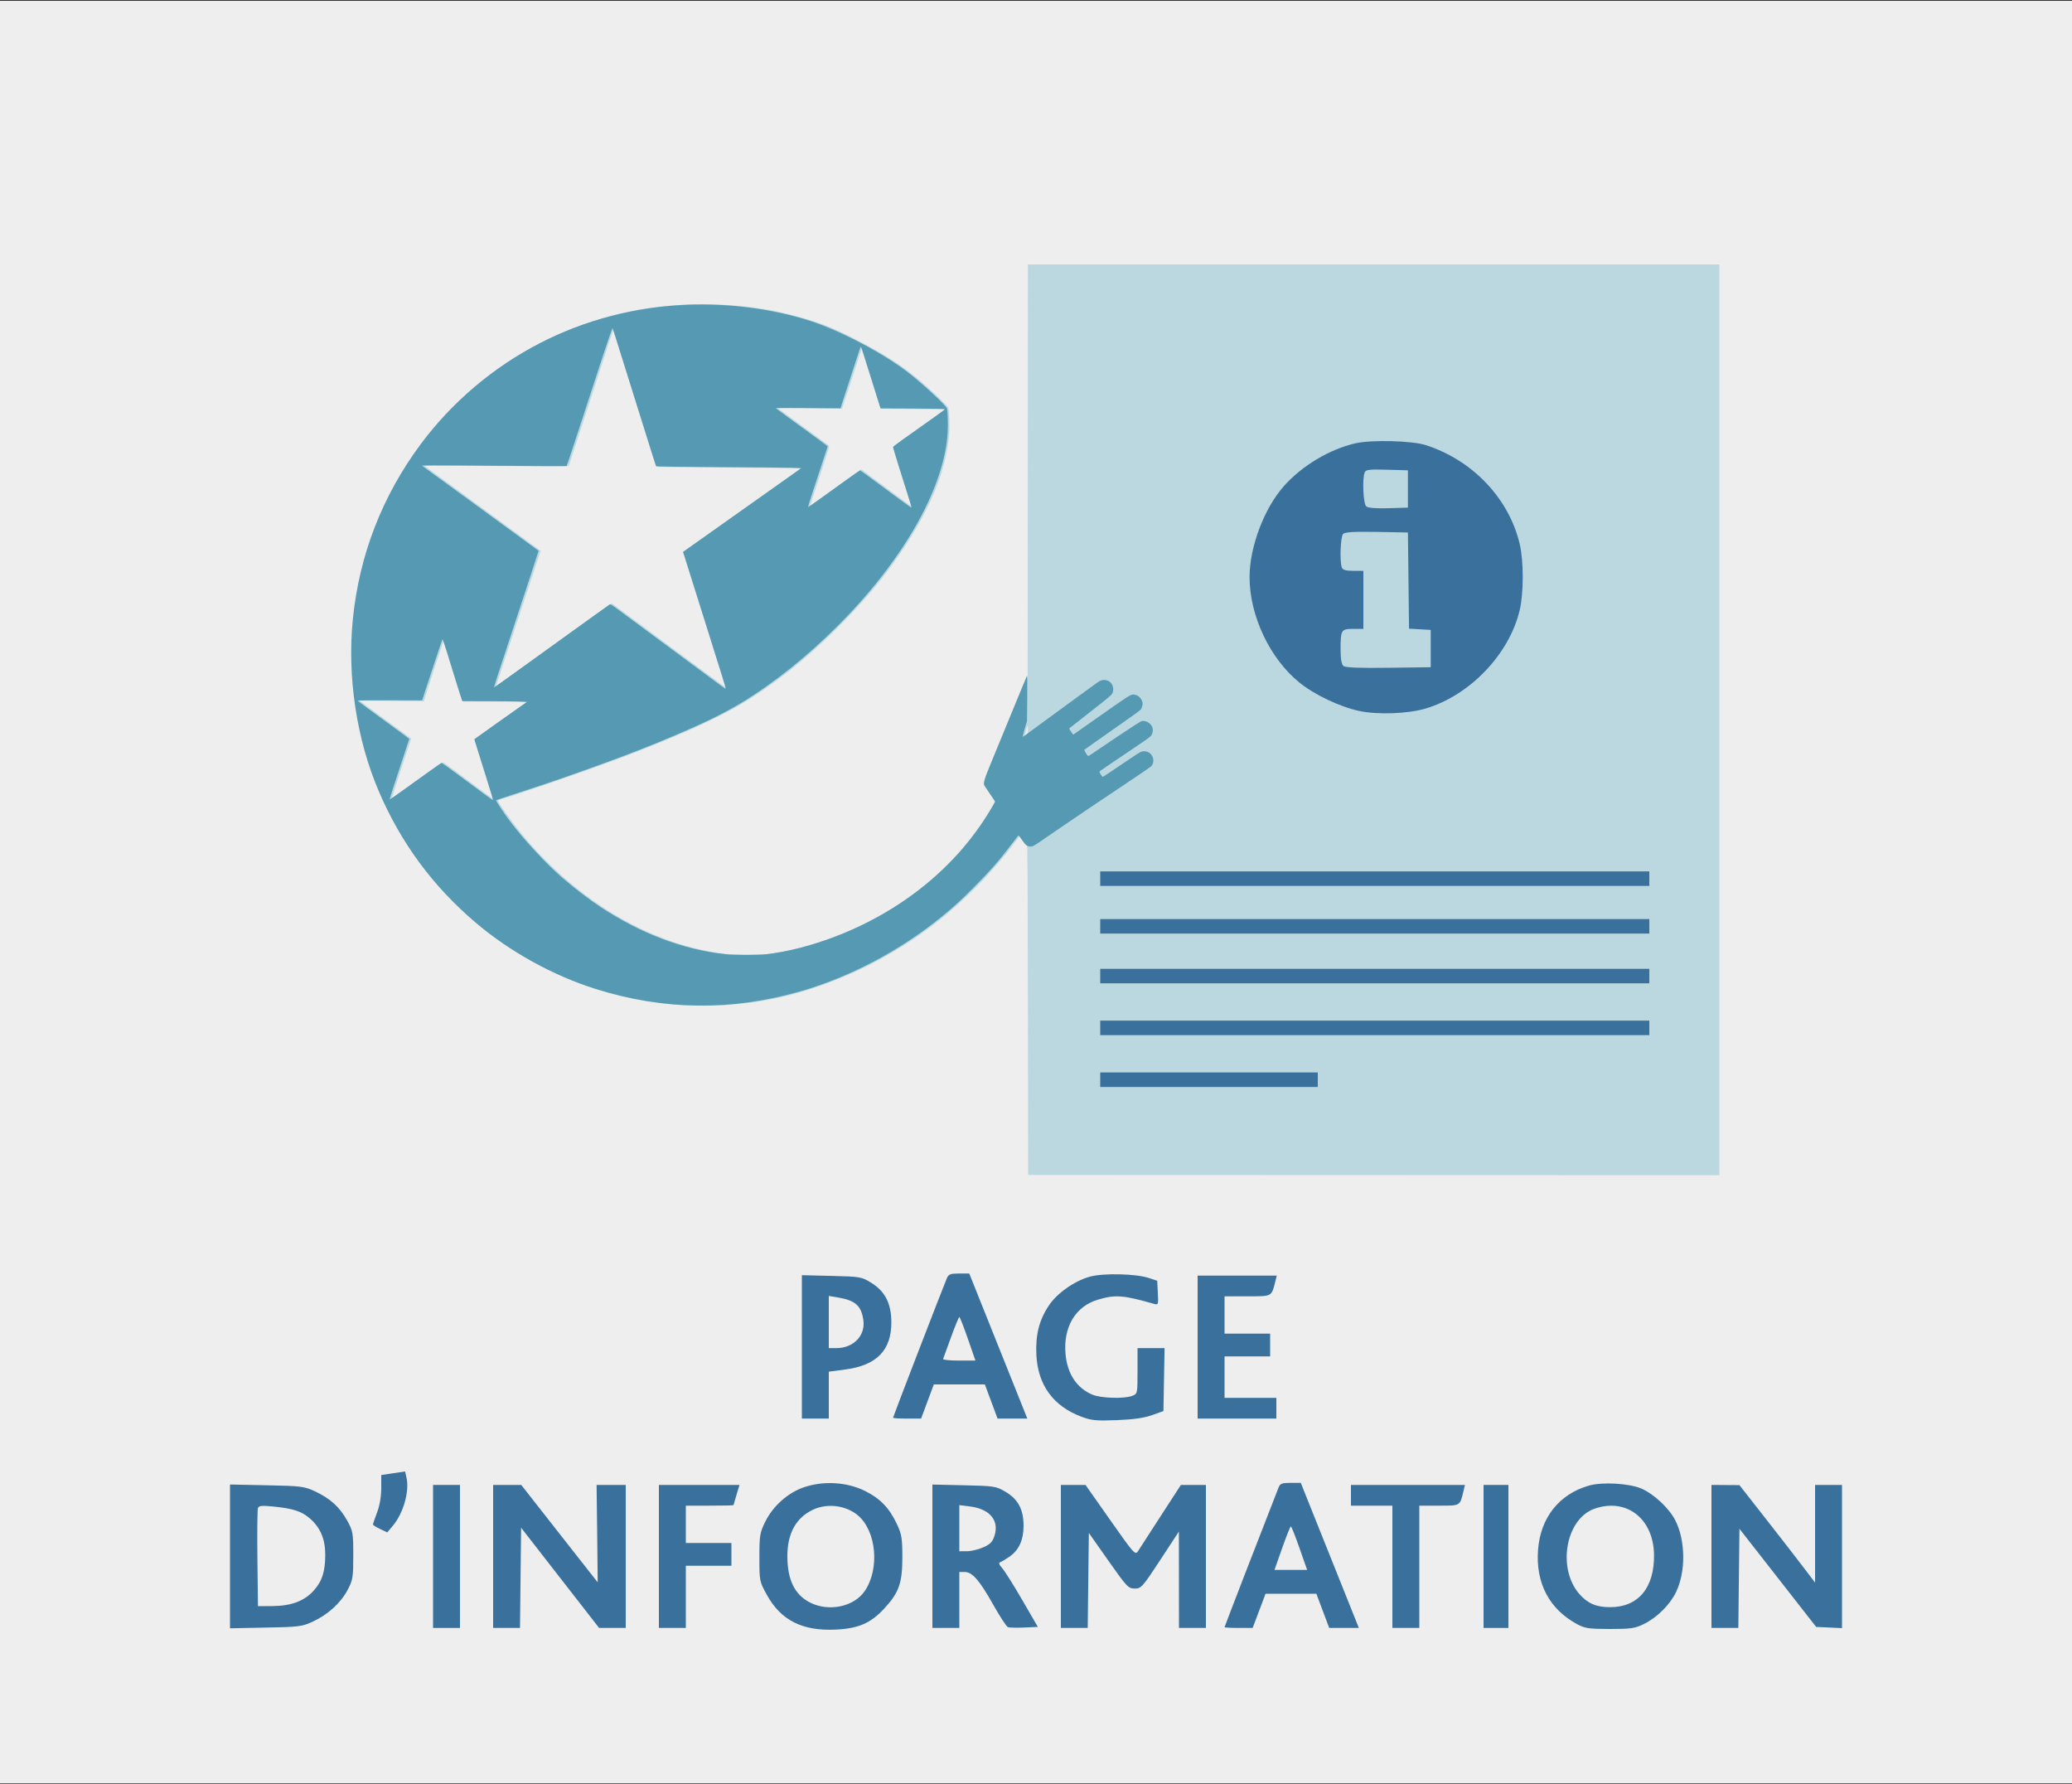
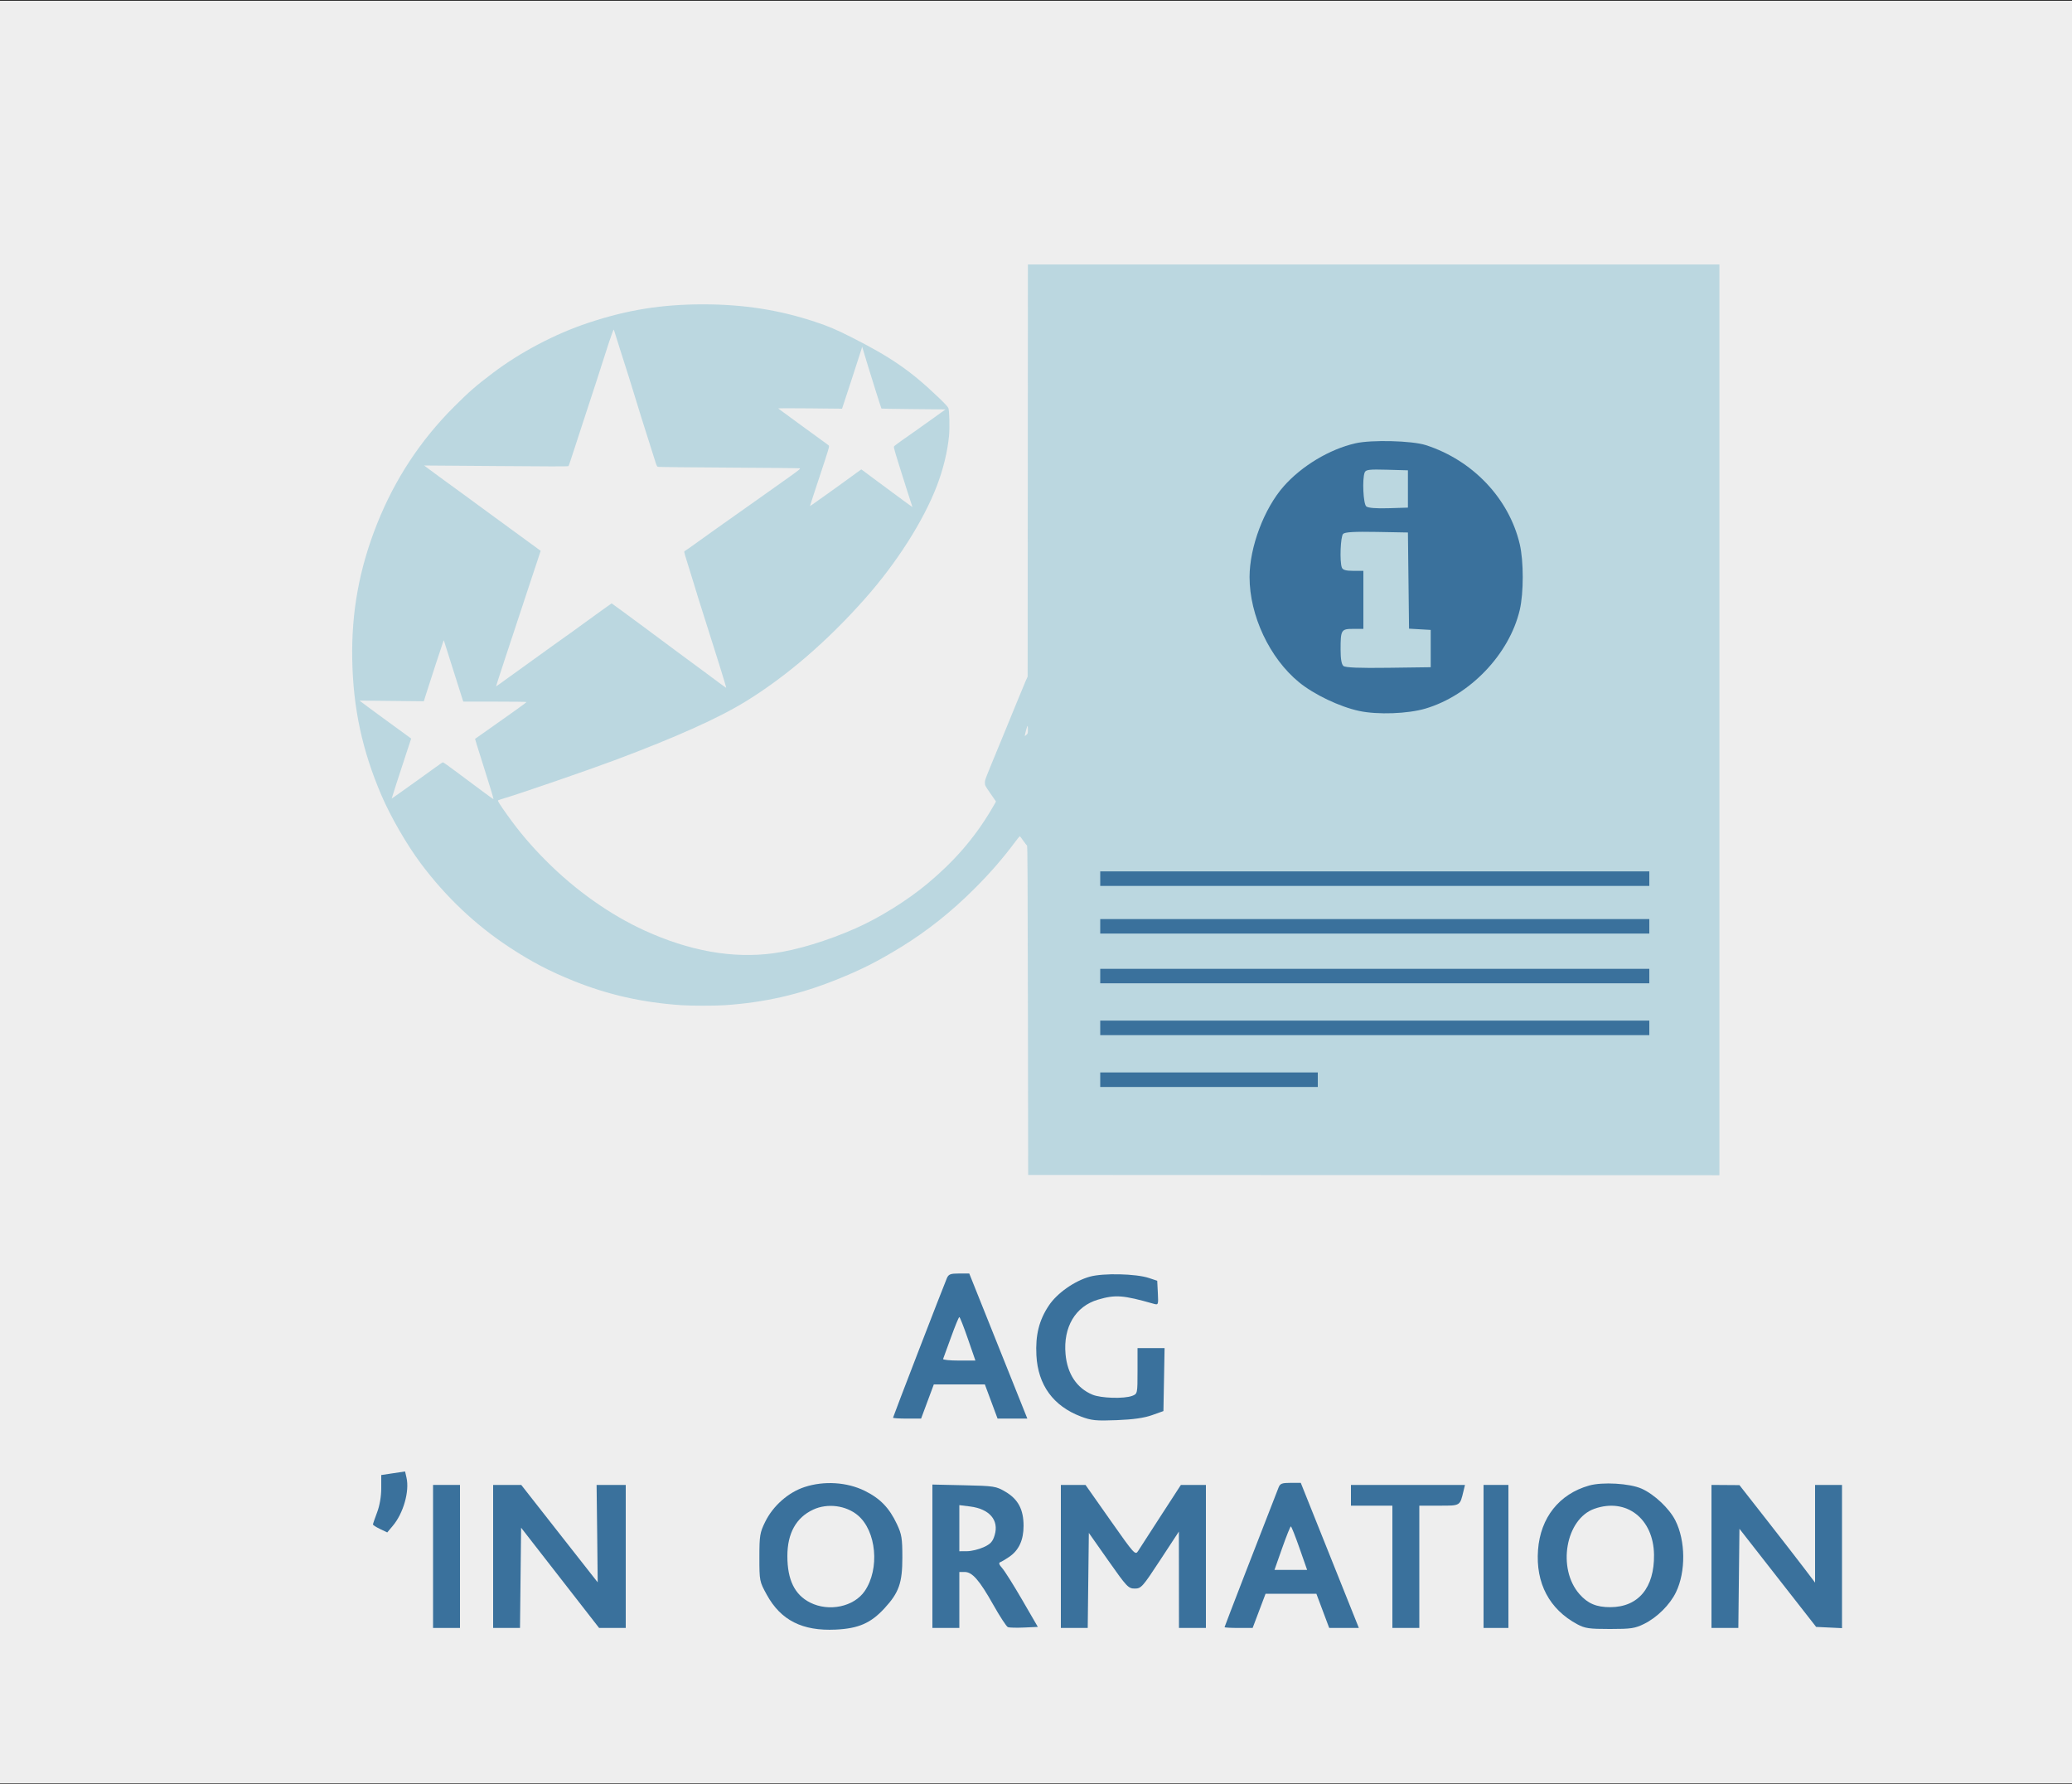
<svg xmlns="http://www.w3.org/2000/svg" viewBox="0 0 1200 1033" fill="none" style="background: #EEEEEE;">
  <rect x="0" y="0" width="1200" height="1033" fill="#333333" stroke="none" />
  <rect width="1200" height="1032.13" transform="translate(0 0.484)" fill="#EEEEEE" />
  <path d="M607.489 755.844C612.258 748.723 622.33 741.652 631.2 739.199C638.976 737.047 657.905 737.478 665.4 739.978L670.2 741.577L670.565 748.636C670.919 755.499 670.853 755.671 668.165 754.906C650.457 749.867 645.979 749.533 635.919 752.501C622.836 756.362 615.687 768.379 617.113 784.112C618.148 795.517 623.613 803.74 632.679 807.528C637.659 809.61 651.009 810.008 655.722 808.216C658.769 807.056 658.8 806.912 658.8 793.814V780.582H666.631H674.463L674.131 798.807L673.8 817.031L667.2 819.387C662.65 821.011 656.314 821.911 646.8 822.283C634.716 822.756 632.137 822.498 626.062 820.204C610.015 814.148 601.137 801.962 600.233 784.756C599.616 773.007 601.787 764.359 607.489 755.844Z" fill="#3A719C" />
-   <path d="M693.6 821.387V779.982V738.577H716.53H739.461L738.72 741.525C736.356 750.947 737.02 750.579 722.43 750.579H709.2V761.38V772.181H722.4H735.6V778.782V785.383H722.4H709.2V797.384V809.386H724.2H739.2V815.387V821.387H716.4H693.6Z" fill="#3A719C" />
  <path d="M220.8 854.064L227.7 853.025L234.6 851.985L235.423 855.588C237.231 863.501 233.628 876.174 227.503 883.454L224.272 887.295L220.135 885.323C217.861 884.238 216 883.045 216.001 882.673C216.001 882.3 217.081 879.154 218.401 875.681C219.889 871.765 220.8 866.461 220.8 861.716V854.064Z" fill="#3A719C" />
  <path d="M250.8 942.603V901.197V859.792H258.6H266.4V901.197V942.603H258.6H250.8Z" fill="#3A719C" />
  <path d="M285.6 942.603V901.197V859.792H293.742H301.883L324 887.996C336.165 903.508 346.135 916.199 346.158 916.2C346.181 916.2 346.047 903.509 345.858 887.997L345.516 859.792H353.958H362.4V901.197V942.603H354.687H346.972L324.387 913.587L301.8 884.569L301.479 913.587L301.157 942.603H293.379H285.6Z" fill="#3A719C" />
-   <path d="M381.6 942.603V901.197V859.792H404.943H428.285L426.556 865.493C425.604 868.628 424.821 871.328 424.813 871.494C424.806 871.659 418.59 871.794 411 871.794H397.2V882.595V893.396H410.4H423.6V899.997V906.598H410.4H397.2V924.6V942.603H389.4H381.6Z" fill="#3A719C" />
  <path d="M614.4 942.603V901.197V859.792H621.538H628.674L643.069 880.256C657.082 900.174 657.511 900.645 659.197 897.958C660.15 896.439 666.1 887.23 672.42 877.494L683.911 859.792H691.156H698.4V901.197V942.603H690.6H682.8L682.776 914.699L682.751 886.796L671.929 903.298C661.678 918.931 660.901 919.8 657.183 919.8C653.507 919.8 652.539 918.777 641.929 903.684L630.6 887.568L630.279 915.086L629.956 942.603H622.179H614.4Z" fill="#3A719C" />
  <path d="M782.4 871.794V865.793V859.792H815.423H848.446L847.648 863.093C845.469 872.096 845.963 871.794 833.43 871.794H822V907.198V942.603H814.2H806.4V907.198V871.794H794.4H782.4Z" fill="#3A719C" />
  <path d="M859.2 942.603V901.197V859.792H866.4H873.6V901.197V942.603H866.4H859.2Z" fill="#3A719C" />
  <path d="M991.2 942.603V901.197V859.792L999.3 859.849L1007.4 859.905L1023 879.823C1031.58 890.777 1041.43 903.479 1044.9 908.049L1051.2 916.358V888.075V859.792H1059H1066.8V901.255V942.717L1059.31 942.36L1051.82 942.003L1029.61 913.595L1007.4 885.187L1007.08 913.895L1006.76 942.603H998.979H991.2Z" fill="#3A719C" />
-   <path fill-rule="evenodd" clip-rule="evenodd" d="M464.4 779.869V821.387H472.2H480V807.798V794.209L489.657 792.934C507.814 790.536 516.318 781.751 516.225 765.49C516.162 754.701 512.595 747.715 504.633 742.788C498.966 739.283 498.292 739.165 481.597 738.764L464.4 738.351V779.869ZM480 780.582V765.475V750.367L485.1 751.223C495.291 752.933 498.643 755.816 499.973 764.011C501.457 773.158 494.443 780.582 484.319 780.582H480Z" fill="#3A719C" />
  <path fill-rule="evenodd" clip-rule="evenodd" d="M548.388 740.077C546.369 744.779 517.2 820.348 517.2 820.879C517.2 821.158 520.858 821.387 525.327 821.387H533.454L537.139 811.486L540.825 801.585H555.6H570.376L574.061 811.486L577.746 821.387H586.362H594.978L578.163 779.382L561.347 737.377H555.448C550.474 737.377 549.366 737.801 548.388 740.077ZM546.201 786.851C546.42 786.337 548.49 780.668 550.8 774.25C553.11 767.834 555.27 762.587 555.6 762.591C555.93 762.594 558.16 768.264 560.555 775.19L564.911 787.783H555.355C550.101 787.783 545.98 787.363 546.201 786.851Z" fill="#3A719C" />
  <path fill-rule="evenodd" clip-rule="evenodd" d="M466.024 860.995C456.551 864.089 447.713 871.88 443.16 881.151C440.071 887.442 439.8 889.111 439.8 901.798C439.8 915.376 439.87 915.725 444.095 923.4C452.233 938.185 464.676 944.472 483.988 943.562C497.209 942.937 504.313 939.836 512.255 931.219C520.639 922.122 522.6 916.546 522.6 901.798C522.6 890.731 522.22 888.385 519.479 882.54C515.043 873.081 509.761 867.616 500.783 863.196C490.543 858.155 477.292 857.315 466.024 860.995ZM456.007 901.049C455.995 887.8 461.07 878.667 471 874.069C479.244 870.252 489.972 871.633 496.816 877.391C507.604 886.47 509.596 908.439 500.794 921.258C494.544 930.36 480.054 933.402 469.164 927.901C460.245 923.394 456.019 914.771 456.007 901.049Z" fill="#3A719C" />
-   <path fill-rule="evenodd" clip-rule="evenodd" d="M133.2 901.179V942.801L153.9 942.402C173.32 942.028 175.018 941.807 181.344 938.84C190.109 934.73 197.392 928.059 201.394 920.475C204.331 914.909 204.6 913.241 204.6 900.597C204.6 887.562 204.403 886.442 201.065 880.412C196.756 872.633 191.247 867.634 182.455 863.527C176.229 860.618 174.431 860.39 154.5 859.988L133.2 859.559V901.179ZM149.077 902.424C148.899 887.256 149.045 874.086 149.401 873.157C149.915 871.82 151.735 871.636 158.125 872.281C169.943 873.47 174.708 875.035 179.604 879.335C185.53 884.538 188.343 891.173 188.367 899.997C188.394 909.884 186.582 915.548 181.644 921.014C176.209 927.031 168.719 929.846 157.92 929.933L149.4 930.001L149.077 902.424Z" fill="#3A719C" />
  <path fill-rule="evenodd" clip-rule="evenodd" d="M920.315 860.156C903.001 865.069 892.159 878.726 890.752 897.397C889.3 916.654 897.323 931.831 913.534 940.495C917.949 942.855 920.375 943.203 932.4 943.203C944.616 943.203 946.885 942.865 952.169 940.265C959.698 936.56 967.133 929.176 970.648 921.916C976.393 910.045 976.228 892.091 970.265 880.322C966.743 873.371 958.025 865.177 950.71 861.94C943.792 858.88 928.066 857.957 920.315 860.156ZM914.733 922.996C901.703 908.154 906.732 879.492 923.4 873.596C941.85 867.072 957.654 879.266 957.924 900.234C958.17 919.31 948.847 930.508 932.662 930.575C924.582 930.608 919.547 928.479 914.733 922.996Z" fill="#3A719C" />
  <path fill-rule="evenodd" clip-rule="evenodd" d="M740.481 861.292C731.41 884.403 709.2 941.814 709.2 942.153C709.2 942.4 712.86 942.603 717.335 942.603H725.47L729.21 932.701L732.952 922.8H747.664H762.376L766.087 932.688L769.8 942.575L778.389 942.589L786.978 942.603L770.163 900.597L753.347 858.592H747.444C742.437 858.592 741.381 859.001 740.481 861.292ZM738.11 908.998L742.555 896.399C745 889.47 747.27 883.804 747.6 883.806C747.93 883.81 750.185 889.479 752.611 896.405L757.023 908.998H747.567H738.11Z" fill="#3A719C" />
  <path fill-rule="evenodd" clip-rule="evenodd" d="M540 901.089V942.603H547.8H555.6V926.401V910.199H558.693C563.098 910.199 567.225 914.93 575.253 929.183C579.089 935.993 582.905 941.825 583.733 942.143C584.561 942.461 588.799 942.559 593.152 942.361L601.066 942.003L592.024 926.401C587.05 917.82 581.815 909.51 580.391 907.934C578.652 906.011 578.275 904.899 579.243 904.552C580.036 904.269 582.411 902.857 584.52 901.417C590.08 897.62 592.8 891.722 592.8 883.466C592.8 874 589.637 868.057 582.303 863.744C576.845 860.536 575.813 860.374 558.3 859.984L540 859.577V901.089ZM555.6 898.197V884.841V871.484L561.9 872.285C573.085 873.704 578.653 880.214 576.066 888.848C574.919 892.679 573.69 894.017 569.625 895.863C566.861 897.118 562.576 898.156 560.1 898.171L555.6 898.197Z" fill="#3A719C" />
  <path fill-rule="evenodd" clip-rule="evenodd" d="M595.24 272.433L595.166 391.744L594.041 394.234C593.422 395.604 591.262 400.812 589.241 405.807C587.22 410.802 582.895 421.349 579.63 429.244C570.091 452.309 570.41 451.48 570.41 453.239C570.41 454.753 570.515 454.956 573.614 459.433L576.818 464.062L576.356 464.963C576.102 465.459 574.904 467.513 573.693 469.527C564.089 485.508 552.567 498.782 537.158 511.62C525.391 521.423 509.316 531.427 495.556 537.509C479.096 544.785 461.392 550.147 447.802 551.973C424.286 555.133 399.207 550.663 373.01 538.643C353.146 529.529 333.308 515.476 316.401 498.544C307.586 489.715 300.799 481.723 293.875 472.018C289.398 465.742 288.116 463.703 288.463 463.407C288.604 463.287 290.434 462.677 292.529 462.054C301.996 459.234 340.938 445.814 355.81 440.245C391.911 426.727 416.43 415.703 432.422 405.8C455.901 391.262 479.109 371.249 500.705 346.92C519.313 325.957 534.804 301.669 542.655 281.148C546.284 271.664 548.791 261.302 549.631 252.317C550.067 247.657 549.846 237.837 549.27 236.301C549.002 235.587 547.241 233.682 543.75 230.329C527.718 214.933 516.138 206.909 493.213 195.312C484.266 190.786 479.9 188.935 471.972 186.306C451.367 179.472 430.694 176.235 407.519 176.214C383.257 176.192 363.237 179.415 340.459 187.011C321.423 193.36 301.417 203.878 285.498 215.907C275.676 223.33 271.755 226.743 262.911 235.574C243.497 254.958 228.672 277.5 218.406 303.244C208.108 329.067 203.483 354.331 204.002 381.93C204.532 410.113 209.785 434.532 220.894 460.445C226.265 472.975 235.665 489.229 243.851 500.143C258.342 519.462 275.478 535.653 295.019 548.492C307.743 556.851 318.387 562.422 332.329 568.019C352.278 576.027 371.985 580.456 394.629 582.021C400.098 582.399 414.354 582.399 419.824 582.021C443.008 580.419 462.742 575.92 484.163 567.353C498.701 561.539 508.001 556.854 521.736 548.426C537.099 538.998 551.086 527.866 564.707 514.225C573.58 505.338 580.673 497.176 587.827 487.618C589.244 485.725 590.497 484.176 590.612 484.176C590.726 484.176 591.633 485.351 592.627 486.788C593.621 488.225 594.599 489.456 594.8 489.522C595.091 489.62 595.196 509.131 595.312 584.981L595.459 680.318L795.63 680.392L995.8 680.465V416.793V153.121H795.558H595.315L595.24 272.433ZM352.657 198.319C351.252 202.545 349.389 208.322 348.518 211.157C347.646 213.992 343.634 226.319 339.601 238.55C335.567 250.78 331.654 262.765 330.904 265.182C330.155 267.599 329.387 269.717 329.199 269.89C328.956 270.113 316.817 270.098 287.258 269.838C264.379 269.637 245.64 269.496 245.616 269.525C245.567 269.585 260.732 280.696 268.631 286.386C271.624 288.542 276.379 292.028 279.199 294.134C282.019 296.239 287.094 299.955 290.478 302.391C295.525 306.026 301.32 310.256 312.208 318.254L313.137 318.936L306.02 340.399C294.188 376.076 287.171 397.457 287.293 397.457C287.356 397.457 288.627 396.56 290.115 395.464C291.604 394.368 297.502 390.123 303.222 386.032C308.943 381.941 316.259 376.668 319.482 374.313C322.705 371.959 326.396 369.323 327.685 368.456C328.974 367.589 332.732 364.885 336.035 362.448C339.338 360.011 344.783 356.071 348.135 353.691L354.229 349.365L358.415 352.391C363.362 355.966 381.309 369.249 393.133 378.085C397.742 381.529 402.26 384.855 403.172 385.475C404.084 386.095 408.348 389.252 412.649 392.489C416.949 395.727 420.513 398.331 420.568 398.276C420.763 398.081 414.827 379.007 404.417 346.373C403.704 344.139 402.517 340.25 401.78 337.731C401.042 335.211 399.468 330.143 398.283 326.467C397.096 322.791 396.192 319.612 396.272 319.402C396.353 319.192 396.708 318.888 397.062 318.726C397.415 318.564 399.946 316.797 402.685 314.799C405.424 312.801 410.83 308.937 414.697 306.213C418.564 303.488 426.804 297.658 433.008 293.257C439.211 288.855 446.026 284.034 448.152 282.542C450.278 281.051 454.675 277.923 457.924 275.592C463.16 271.834 463.748 271.331 463.108 271.16C462.711 271.054 444.207 270.868 421.988 270.748C399.77 270.628 381.32 270.427 380.987 270.301C380.546 270.133 380.182 269.415 379.635 267.627C379.223 266.282 378.001 262.413 376.918 259.029C372.876 246.401 369.349 235.151 367.964 230.465C367.177 227.806 365.485 222.335 364.203 218.307C362.92 214.278 360.59 206.961 359.024 202.047C357.458 197.132 356.049 192.65 355.893 192.086C355.737 191.522 355.52 190.965 355.41 190.849C355.3 190.732 354.061 194.094 352.657 198.319ZM498.96 202.047C498.769 202.772 496.151 210.853 493.142 220.004L487.67 236.643L469.055 236.447C457.288 236.323 450.547 236.354 450.732 236.529C450.893 236.683 452.475 237.848 454.248 239.119C456.02 240.389 460.323 243.544 463.809 246.128C467.295 248.712 472.265 252.324 474.853 254.155C477.442 255.987 479.762 257.708 480.009 257.982C480.417 258.433 479.938 260.046 474.74 275.711C471.595 285.189 469.06 292.98 469.106 293.024C469.152 293.068 471.101 291.719 473.437 290.026C475.774 288.333 478.674 286.277 479.883 285.459C481.091 284.64 484.98 281.846 488.525 279.25C492.07 276.654 495.842 273.912 496.907 273.156L498.843 271.781L508.039 278.613C521.369 288.514 528.575 293.789 528.424 293.532C528.351 293.408 527.078 289.483 525.596 284.811C518 260.86 517.499 259.18 517.756 258.51C517.844 258.28 519.973 256.655 522.488 254.899C529.112 250.271 534.098 246.739 541.265 241.598L547.595 237.057L529.116 236.882C518.953 236.787 510.576 236.646 510.5 236.571C510.332 236.402 504.768 218.824 502.54 211.422C501.643 208.441 500.549 204.815 500.108 203.365L499.307 200.729L498.96 202.047ZM256.863 370.997C256.668 371.358 248.994 394.8 247.107 400.8L245.456 406.048L226.821 405.846L208.186 405.644L213.115 409.347C215.825 411.383 220.856 415.073 224.293 417.547C227.73 420.021 232.25 423.305 234.338 424.845L238.133 427.644L235.259 436.354C231.067 449.059 226.781 462.324 226.847 462.39C226.878 462.422 228.816 461.072 231.152 459.391C233.488 457.711 238.441 454.178 242.157 451.54C245.873 448.903 250.539 445.543 252.524 444.073C254.51 442.604 256.317 441.402 256.539 441.402C256.761 441.402 259.94 443.642 263.603 446.38C279.484 458.25 285.703 462.828 285.807 462.724C285.962 462.569 282.863 452.389 278.621 439.115C276.648 432.942 275.081 427.854 275.139 427.809C275.197 427.763 278.408 425.503 282.275 422.787C296.403 412.863 304.98 406.703 304.98 406.477C304.98 406.35 296.737 406.246 286.663 406.246H268.346L268.083 405.587C267.937 405.225 265.42 397.281 262.489 387.936C259.558 378.59 257.122 370.902 257.076 370.85C257.03 370.8 256.934 370.865 256.863 370.997ZM594.875 420.675C594.342 422.226 593.37 426.168 593.52 426.168C593.623 426.168 594.068 425.833 594.509 425.424C595.246 424.741 595.312 424.5 595.312 422.494C595.312 420.441 595.165 419.83 594.875 420.675Z" fill="#BBD7E0" />
  <path fill-rule="evenodd" clip-rule="evenodd" d="M785.051 256.667C770.037 260.082 753.887 269.76 743.442 281.602C732.085 294.48 723.684 316.812 723.684 334.124C723.684 356.409 735.295 381.091 752.345 395.046C761.032 402.157 775.93 409.257 787.2 411.659C797.879 413.936 815.401 413.3 825.6 410.266C851.357 402.604 874.126 378.786 880.158 353.19C882.478 343.351 882.474 324.883 880.151 315.028C873.919 288.587 852.879 266.438 825.703 257.716C817.723 255.153 794.353 254.551 785.051 256.667ZM790.344 273.575C788.856 277.452 789.538 291.774 791.279 293.219C792.363 294.119 796.937 294.49 804.179 294.266L815.4 293.919V283.118V272.317L803.244 271.976C792.955 271.688 790.974 271.934 790.344 273.575ZM777.87 309.131C776.346 310.656 775.795 325.151 777.129 328.625C777.655 329.998 779.482 330.524 783.729 330.524H789.6V347.326V364.128H783.729C776.748 364.128 776.4 364.695 776.4 376.081C776.4 381.545 776.946 384.689 778.054 385.61C779.205 386.565 787.134 386.883 804.154 386.656L828.6 386.331V375.53V364.728L822.322 364.366L816.045 364.005L815.722 336.162L815.4 308.321L797.37 307.991C784.362 307.754 778.93 308.072 777.87 309.131ZM637.2 508.746V512.947H796.2H955.2V508.746V504.546H796.2H637.2V508.746ZM637.2 536.35V540.55H796.2H955.2V536.35V532.149H796.2H637.2V536.35ZM637.2 565.153V569.354H796.2H955.2V565.153V560.953H796.2H637.2V565.153ZM637.2 595.157V599.358H796.2H955.2V595.157V590.957H796.2H637.2V595.157ZM637.2 625.161V629.361H700.2H763.2V625.161V620.96H700.2H637.2V625.161Z" fill="#3A719C" />
-   <path fill-rule="evenodd" clip-rule="evenodd" d="M397.705 176.466C367.643 177.723 338.73 185.278 312.683 198.681C285.678 212.578 261.668 232.913 243.682 257.124C221.33 287.213 208.075 321.397 204.347 358.567C201.026 391.69 206.482 427.999 219.277 457.92C232.182 488.096 250.57 513.051 275.537 534.27C295.247 551.021 320.502 564.962 344.97 572.599C384.68 584.992 423.628 585.441 463.623 573.966C492.122 565.79 521.523 550.272 545.214 530.903C552.609 524.858 556.006 521.766 563.544 514.226C573 504.768 578.795 498.164 585.932 488.716C587.758 486.299 589.416 484.142 589.616 483.922C589.914 483.595 590.298 483.997 591.756 486.165C593.918 489.382 594.893 490.147 596.826 490.147C598.139 490.147 598.559 489.928 602.854 486.994C605.393 485.259 612.678 480.279 619.043 475.926C625.407 471.573 638.591 462.702 648.339 456.213C658.088 449.723 666.352 444.099 666.704 443.713C668.061 442.227 668.334 440.037 667.413 438.009C666.46 435.913 664.324 434.763 661.89 435.037C661.775 435.05 661.672 435.06 661.57 435.075C660.478 435.234 659.462 435.92 644.4 446.093L643.423 446.754C640.799 448.526 638.613 449.925 638.566 449.863C636.917 447.708 636.533 446.931 636.932 446.553C637.164 446.333 642.693 442.56 649.218 438.169L650.394 437.378C665.282 427.36 666.41 426.601 666.945 425.542C666.989 425.456 667.029 425.367 667.072 425.271C667.085 425.241 667.099 425.211 667.113 425.18C668.169 422.855 667.697 420.573 665.82 418.925C664.501 417.767 662.82 417.234 661.355 417.509C660.598 417.652 656.103 420.502 647.044 426.585C639.78 431.463 633.062 435.998 632.114 436.663C631.166 437.328 630.295 437.813 630.178 437.741C629.582 437.373 627.757 434.33 627.999 434.107C628.149 433.968 633.545 430.168 639.99 425.661C656.64 414.019 660.082 411.552 660.678 410.834C660.968 410.486 661.362 409.513 661.554 408.674C661.854 407.367 661.832 406.958 661.404 405.836C660.702 404 658.998 402.533 657.263 402.273C657.139 402.255 657.026 402.235 656.918 402.216C656.808 402.197 656.703 402.179 656.601 402.164C656.536 402.155 656.471 402.147 656.407 402.141C654.812 402.004 653.101 403.207 634.918 416L634.917 416.001C633.799 416.788 632.618 417.618 631.371 418.495L621.581 425.381L620.91 424.54C620.541 424.078 620.01 423.272 619.729 422.751L619.218 421.803L620.078 421.129C620.55 420.758 623.855 418.147 627.422 415.327C630.988 412.508 636.019 408.553 638.602 406.538C641.184 404.524 643.607 402.424 643.987 401.872C645.029 400.357 644.967 397.705 643.85 396.018C642.215 393.546 638.874 392.957 636.262 394.679C635.573 395.133 630.395 398.884 624.756 403.014C619.116 407.144 610.547 413.407 605.713 416.933C600.879 420.458 595.918 424.104 594.688 425.034C593.459 425.965 592.387 426.66 592.306 426.579C592.225 426.498 592.748 424.428 593.468 421.978L594.777 417.525L594.915 404.195C595.002 395.749 594.951 391.026 594.775 391.304C594.623 391.546 590.843 400.642 586.376 411.519C581.909 422.395 576.405 435.777 574.146 441.255C569.905 451.536 569.348 453.429 570.128 454.91C570.331 455.295 571.796 457.48 573.383 459.765C574.97 462.049 576.269 464.005 576.269 464.11C576.269 464.51 572.566 470.721 569.983 474.654C557.652 493.425 541.565 509.459 521.777 522.7C498.483 538.287 469.736 549.319 444.14 552.495C440.082 552.998 424.303 553.003 419.97 552.502C395.158 549.632 371.458 540.669 347.9 525.245C341.556 521.091 332.12 513.873 325.488 508.1C316.178 499.995 303.472 486.272 295.605 475.825C291.762 470.722 287.041 463.614 287.322 463.354C287.447 463.239 293.349 461.268 300.439 458.974C319.33 452.862 333.14 448.055 356.25 439.549C376.617 432.053 400.838 421.893 413.818 415.402C427.63 408.495 436.954 402.672 451.025 392.169C469.124 378.657 488.686 360.133 503.604 342.378C523.354 318.872 537.283 295.352 544.144 273.923C547.804 262.494 549.286 252.82 548.918 242.769C548.814 239.949 548.626 237.184 548.5 236.624C548.128 234.98 534.81 222.571 526.318 215.956C512.001 204.804 487.089 191.613 469.585 185.915C447.886 178.852 421.998 175.449 397.705 176.466ZM339.552 235.445C341.353 229.886 345.465 217.303 348.69 207.484C352.416 196.137 354.637 189.784 354.783 190.052C354.91 190.284 356.691 195.879 358.741 202.486C360.791 209.092 365.54 224.253 369.294 236.177C373.048 248.101 376.943 260.519 377.95 263.773C378.956 267.027 379.857 269.814 379.953 269.967C380.06 270.138 394.305 270.329 416.928 270.462C437.169 270.582 456.059 270.761 458.906 270.86L464.083 271.04L453.599 278.456C447.833 282.535 437.841 289.612 431.396 294.183C424.951 298.755 415.986 305.103 411.474 308.292C406.963 311.48 401.536 315.319 399.414 316.822L395.558 319.556L396.248 321.665C397.282 324.824 408.355 360.045 410.589 367.281C411.659 370.745 412.979 374.964 413.524 376.656C417.018 387.518 420.446 398.689 420.323 398.812C420.244 398.892 419.011 398.091 417.584 397.034C408.34 390.184 391.848 377.986 380.128 369.331C372.601 363.772 363.55 357.07 360.016 354.437C353.854 349.847 353.563 349.668 352.927 350.085C352.562 350.324 348.381 353.314 343.636 356.731C341.2 358.485 337.849 360.898 334.448 363.346L332.91 364.453L331.017 365.816C328.984 367.28 327.041 368.679 325.384 369.872C320.089 373.683 311.916 379.573 307.22 382.959C292.933 393.261 286.244 398.042 286.118 398.042C285.938 398.042 288.469 390.218 296.353 366.402C300.273 354.558 305.384 339.033 307.709 331.901L311.938 318.933L307.214 315.469C304.616 313.564 299.985 310.178 296.923 307.946C293.862 305.713 286.413 300.277 280.371 295.864C274.328 291.452 263.744 283.732 256.851 278.709L244.317 269.575L250.406 269.484C253.754 269.433 272.568 269.535 292.214 269.71C311.861 269.885 328.029 269.927 328.145 269.802C328.363 269.567 333.884 252.936 339.552 235.445ZM497.689 202.843C495.956 208.112 488.642 230.558 487.743 233.365L486.767 236.412L467.904 236.244C452.176 236.103 449.108 236.14 449.447 236.466C449.67 236.681 453.874 239.772 458.789 243.335C470.411 251.761 477.732 257.122 478.639 257.871L479.366 258.472L476.668 266.66C475.184 271.164 472.585 279.044 470.893 284.172C469.2 289.299 467.874 293.554 467.947 293.626C468.019 293.699 471.031 291.622 474.64 289.012C488.494 278.991 497.824 272.359 498.067 272.359C498.337 272.359 504.063 276.537 518.65 287.379C523.617 291.07 527.747 294.025 527.827 293.946C528.02 293.752 527.505 292.069 520.022 268.43C518.395 263.288 517.123 258.924 517.197 258.732C517.316 258.421 525.277 252.689 541.772 241.038C544.794 238.903 547.265 237.037 547.265 236.889C547.265 236.73 539.652 236.59 528.606 236.545L509.947 236.47L508.709 232.515C500.648 206.757 498.816 200.988 498.642 200.792C498.53 200.666 498.101 201.589 497.689 202.843ZM250.211 388.052C253.376 378.449 256.069 370.423 256.196 370.218C256.336 369.991 257.222 372.419 258.452 376.399C264.5 395.972 267.228 404.703 267.48 405.293L267.76 405.952L282.489 405.988C290.589 406.008 299.023 406.107 301.232 406.208L305.247 406.392L301.254 409.175C295.49 413.194 276.569 426.633 275.557 427.428L274.698 428.103L276.243 433.068C277.092 435.798 279.563 443.683 281.733 450.589C283.902 457.495 285.613 463.21 285.535 463.288C285.457 463.367 282.647 461.398 279.293 458.913C275.938 456.428 269.338 451.537 264.626 448.045C259.914 444.552 255.931 441.695 255.775 441.695C255.62 441.695 252.62 443.762 249.108 446.29C228.845 460.876 225.729 463.071 225.644 462.817C225.593 462.663 228.129 454.774 231.281 445.285C234.433 435.797 237.011 427.955 237.011 427.859C237.011 427.762 234.869 426.128 232.251 424.226C229.632 422.324 225.512 419.304 223.095 417.515C220.678 415.726 216.097 412.381 212.915 410.081C209.732 407.781 207.129 405.797 207.129 405.671C207.129 405.546 215.528 405.459 225.793 405.478L244.457 405.513L250.211 388.052Z" fill="#559AB2" />
</svg>